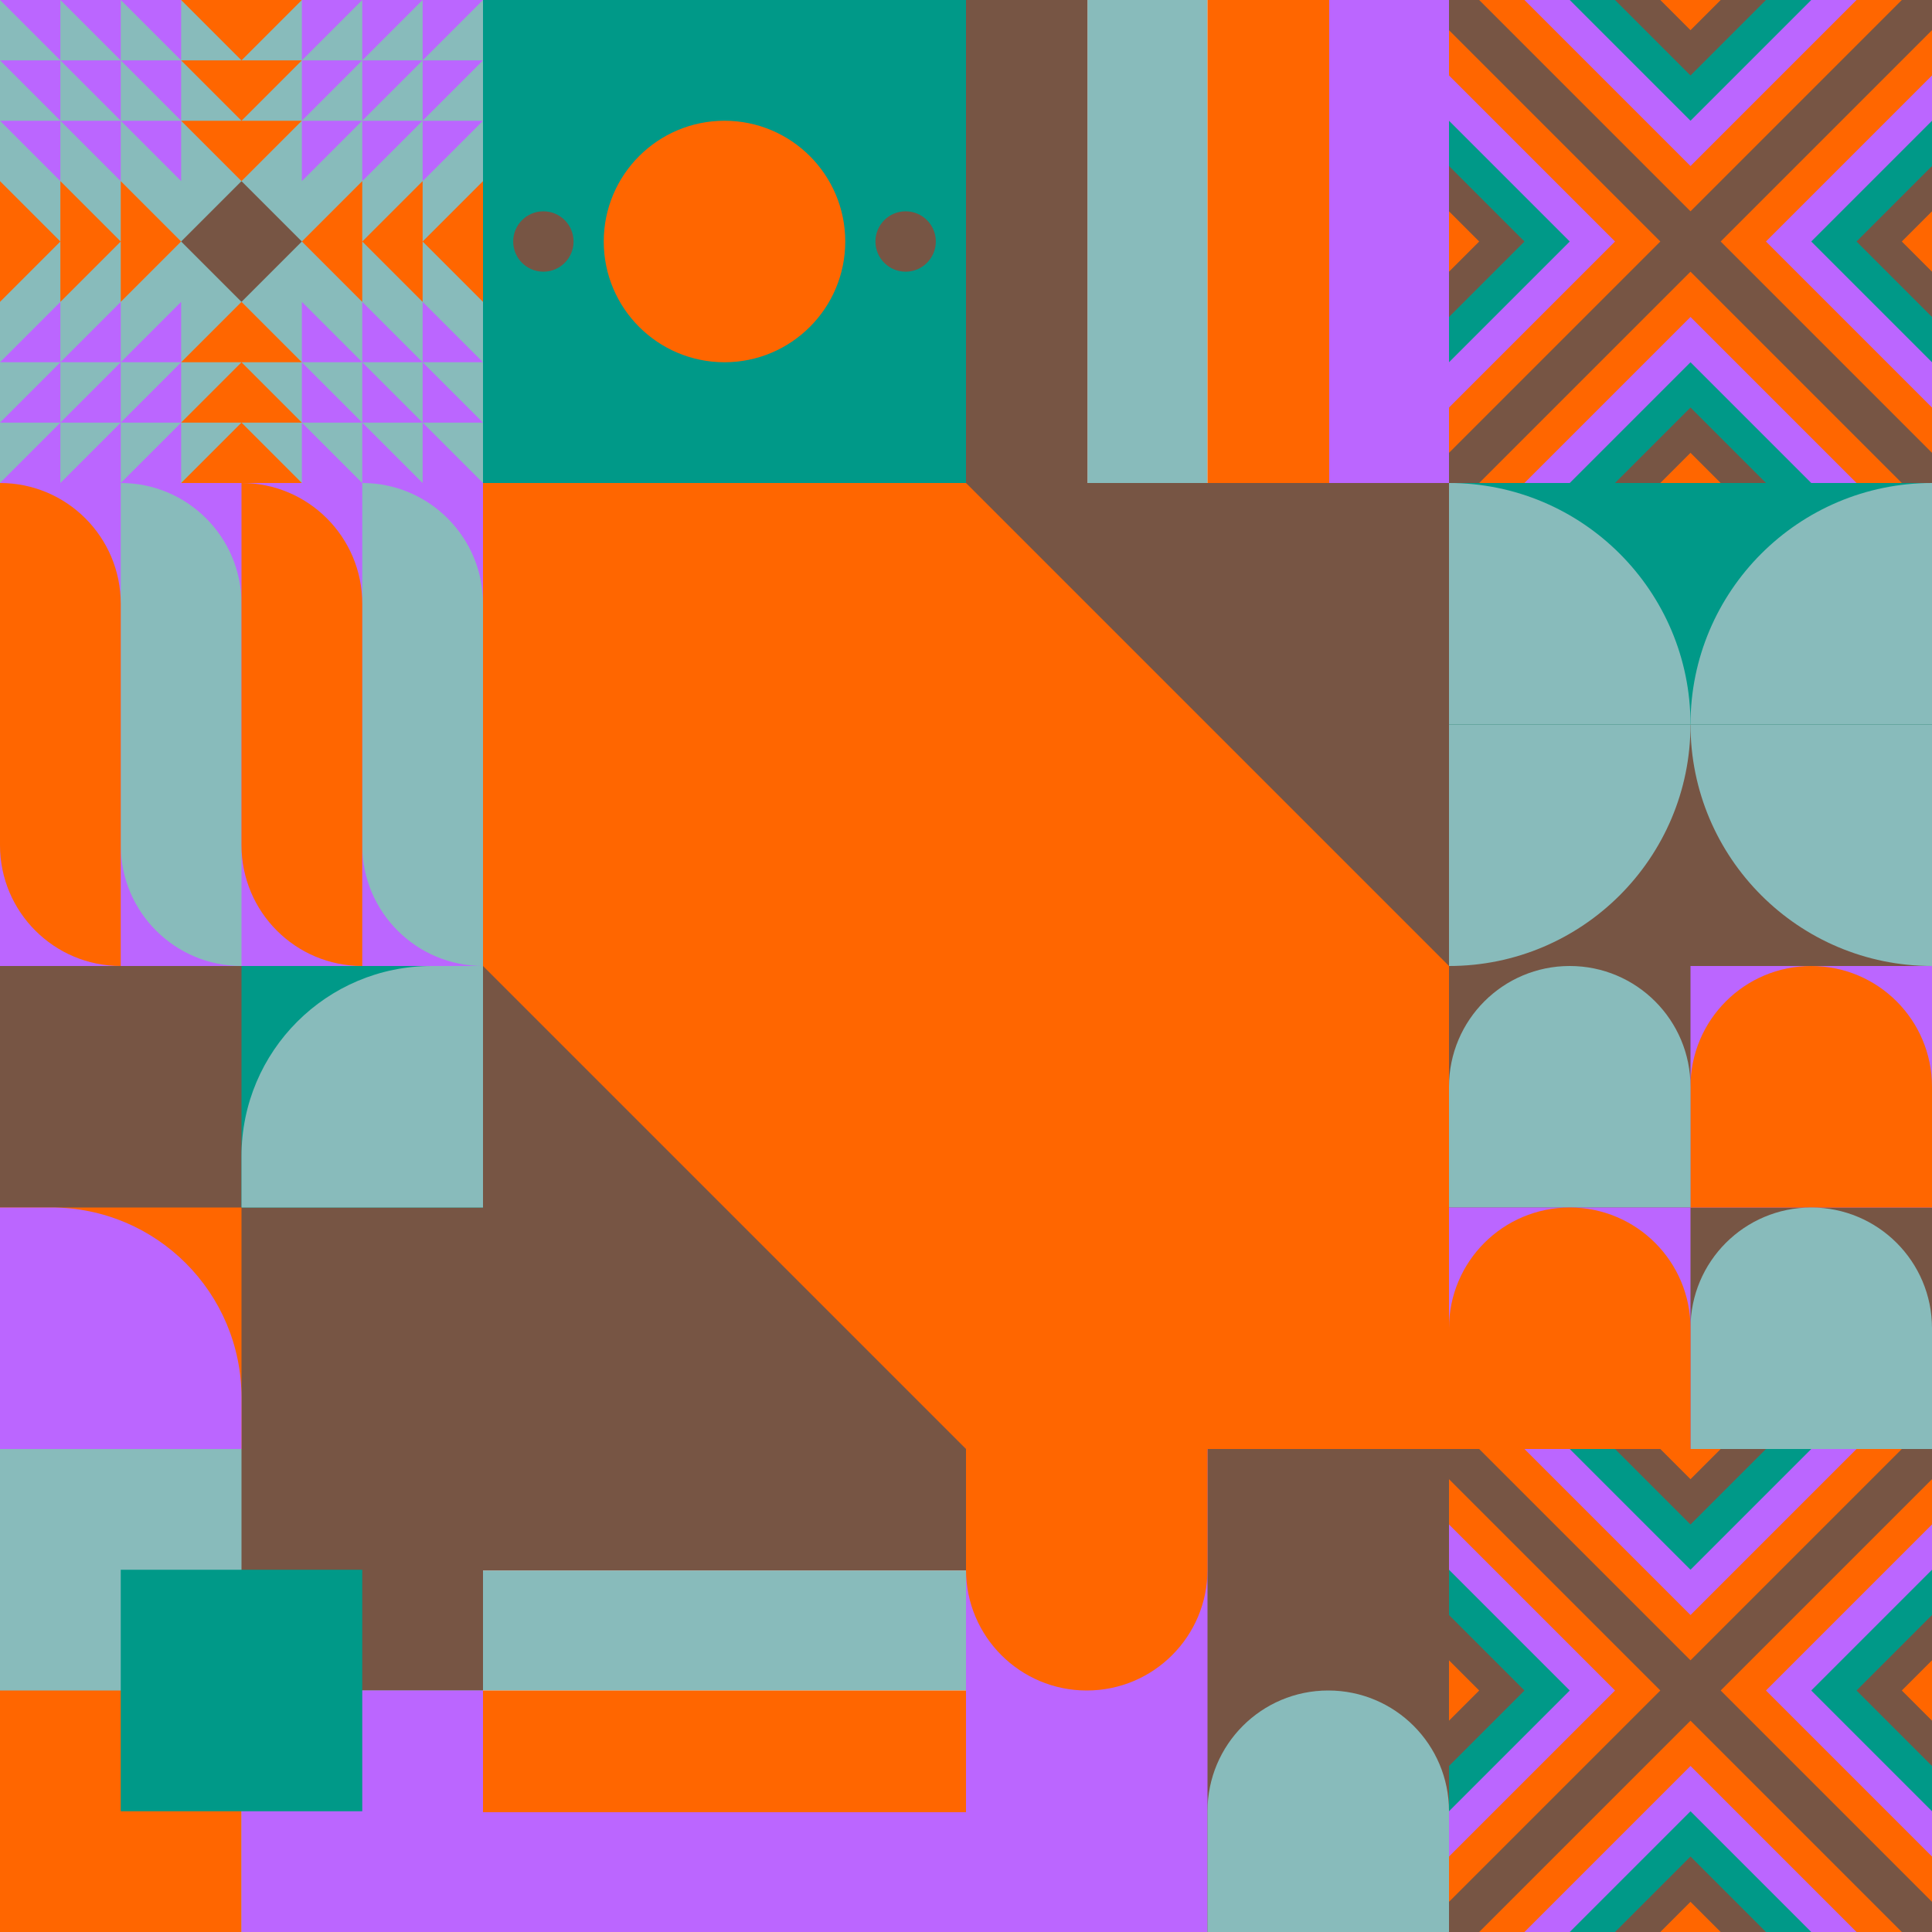
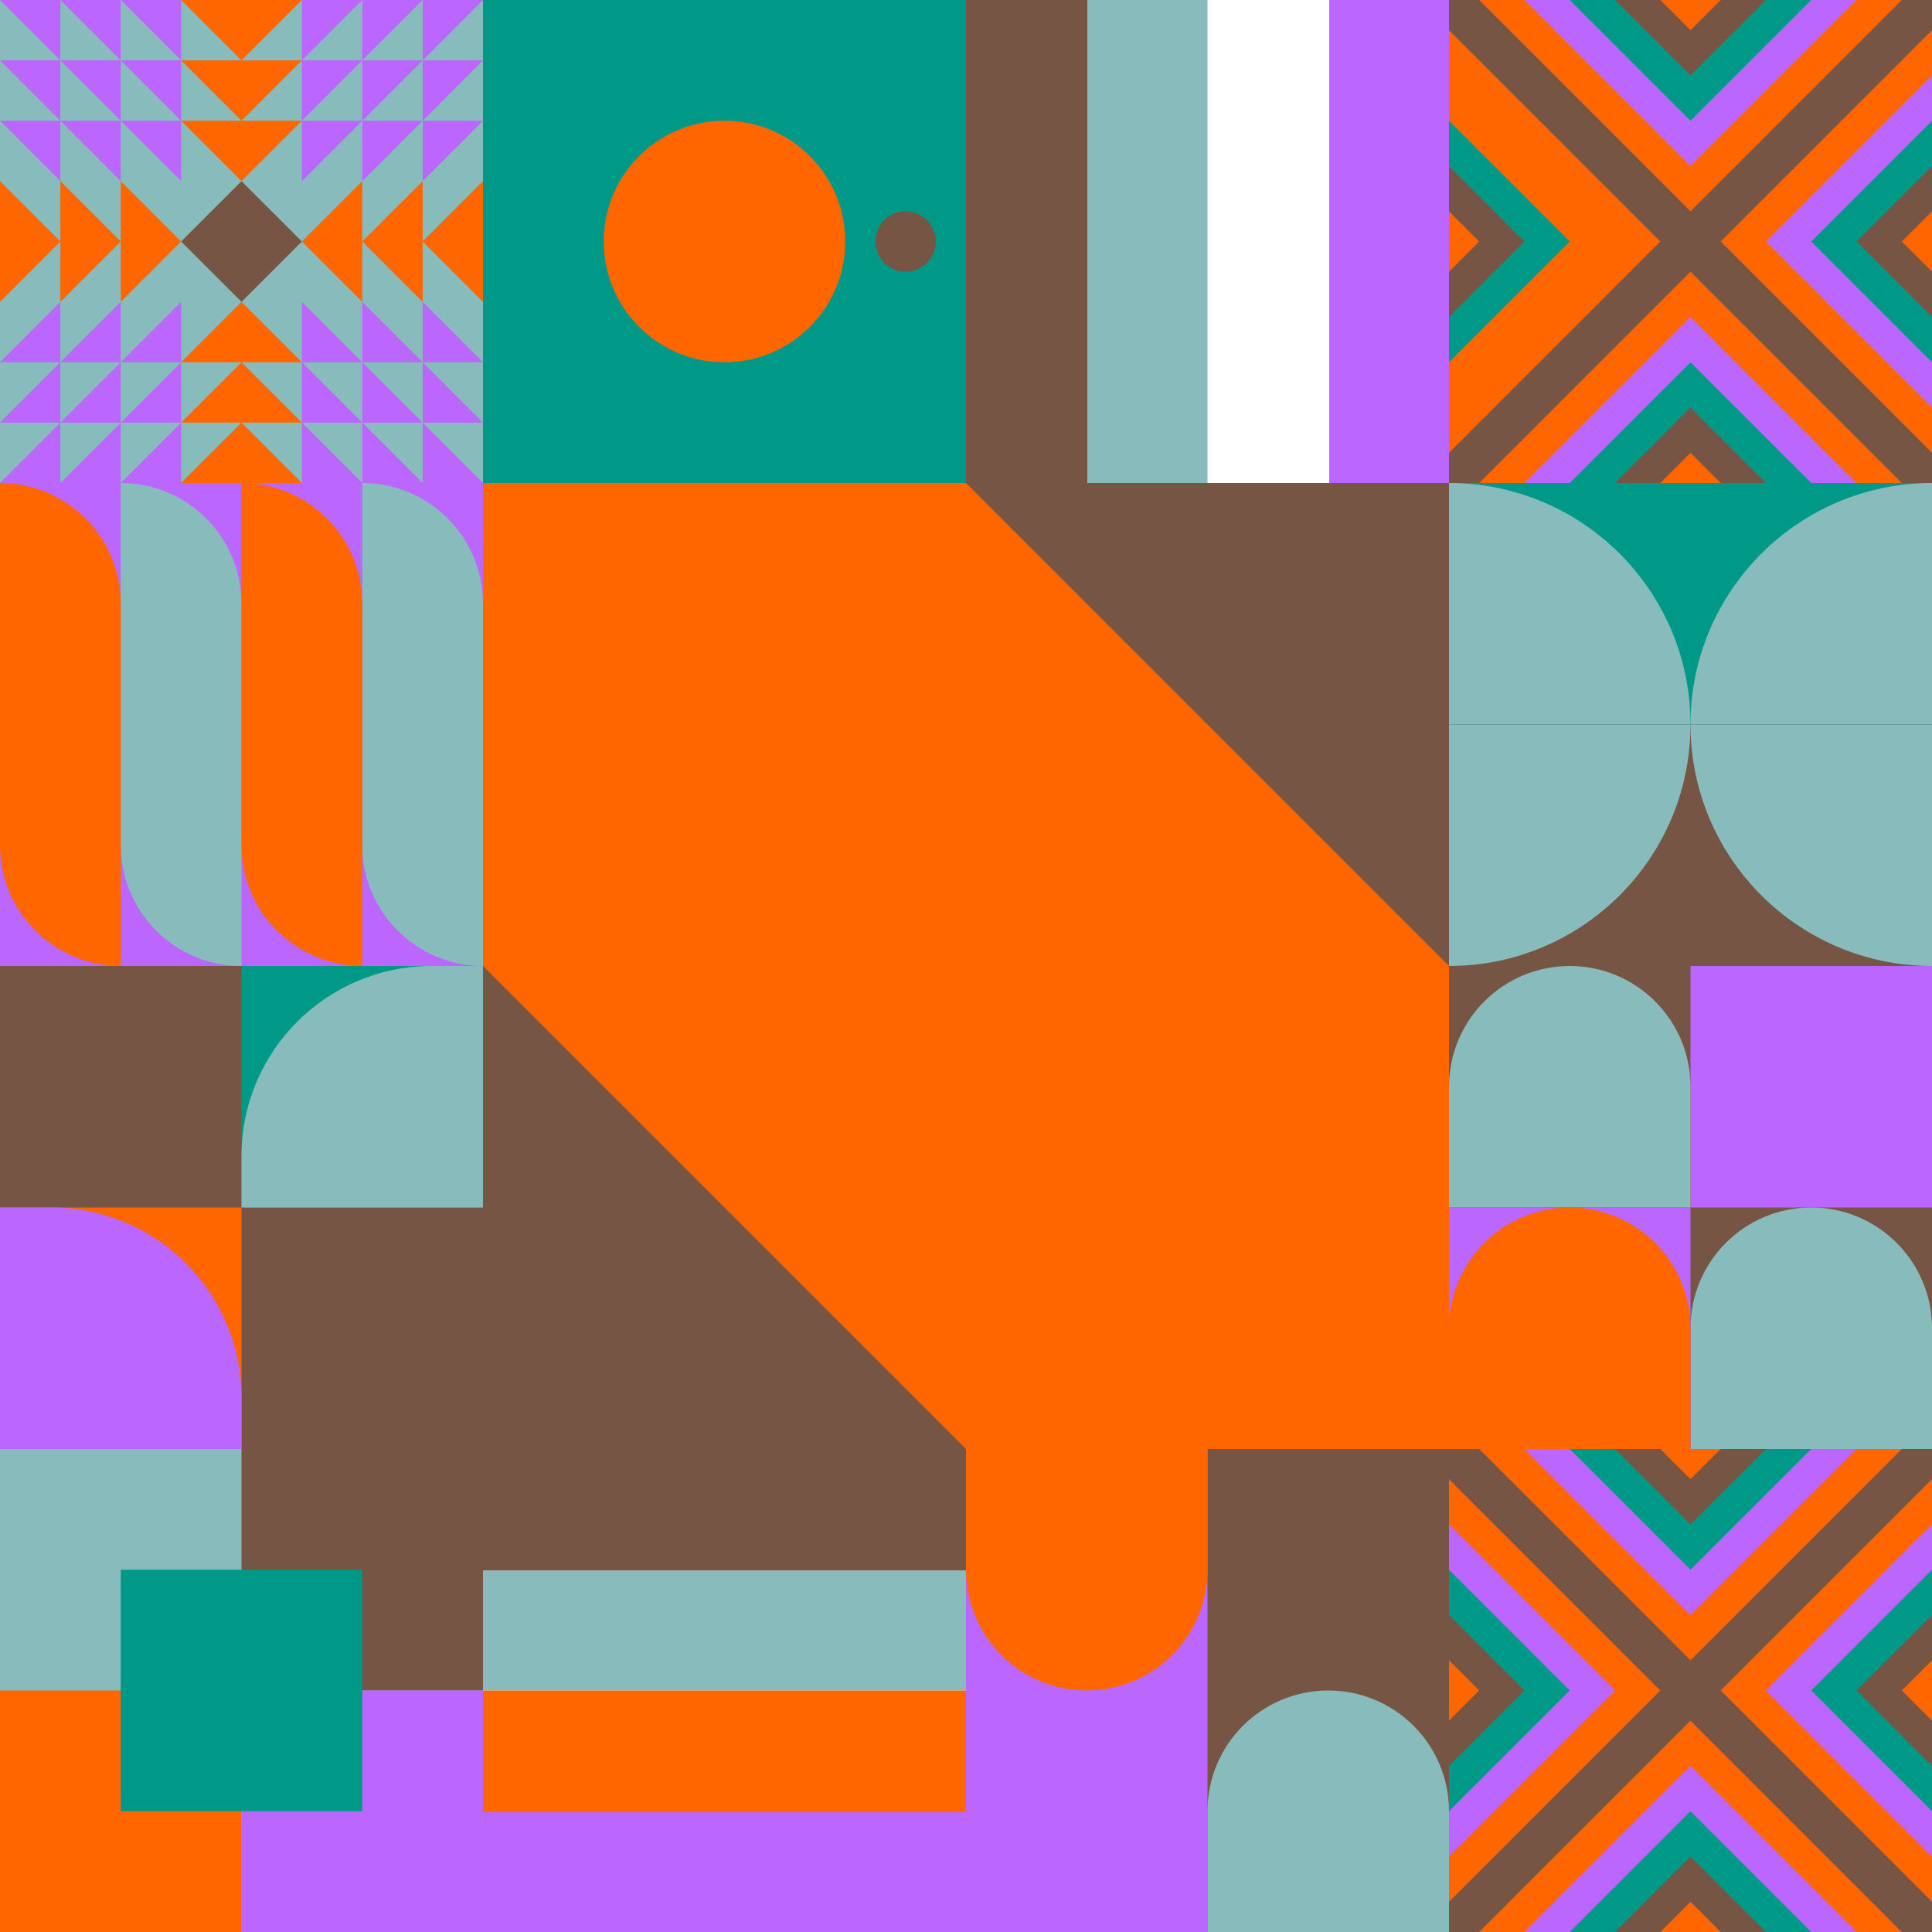
<svg xmlns="http://www.w3.org/2000/svg" id="geo" width="1280" height="1280" viewBox="0 0 1280 1280" fill="none" style="width:640px;height:640px">
  <g class="svg-image">
    <g class="block-0" transform="translate(0,0), scale(1), rotate(0, 160, 160)" height="320" width="320" clip-path="url(#trim)">
      <rect width="320" height="320" fill="#88bbbb" />
      <path d="m120 160 40-40 40 40-40 40-40-40Z" fill="#775544" />
      <path fill-rule="evenodd" clip-rule="evenodd" d="m160 80 40-40h-80l40 40ZM120 240l40-40 40 40h-80Zm40 40h-40l40-40 40 40h-40Zm-40 40 40-40 40 40h-80Zm80-240-40 40-40-40h80Zm0-80-40 40-40-40h80Zm40 200-40-40 40-40v80Zm40-40v40l-40-40 40-40v40Zm0 0 40-40v80l-40-40ZM80 200l40-40-40-40v40l-40-40v40L0 120v80l40-40v40l40-40v40Z" fill="#ff6600" />
      <path fill-rule="evenodd" clip-rule="evenodd" d="M120 80v40L80 80h40ZM80 40l40 40V0H0l40 40H0l40 40H0l40 40V80l40 40V40Zm0 0L40 0v80h40L40 40h40Zm0 0h40L80 0v40Zm120 40v40l40-40v40l40-40v40l40-40h-40l40-40h-40l40-40H200v80Zm40-40V0l-40 40h40Zm0 0-40 40h80V0l-40 40Zm0 0h40l-40 40V40ZM120 240v-40l-40 40h40Zm-40 40 40-40v80H0l40-40H0l40-40H0l40-40v40l40-40v80Zm0 0-40 40v-80h40l-40 40h40Zm0 0h40l-40 40v-40Zm120-40v-40l40 40v-40l40 40v-40l40 40h-40l40 40h-40l40 40H200v-80Zm40 40v40l-40-40h40Zm0 0-40-40h80v80l-40-40Zm0 0h40l-40-40v40Z" fill="#bb66ff" />
    </g>
    <g class="block-1" transform="translate(320,0), scale(1), rotate(0, 160, 160)" height="320" width="320" clip-path="url(#trim)">
      <style>@keyframes geo-37a0_t{0%,13.636%{transform:translate(160px,160px) rotate(0deg) translate(-140px,-20px)}50%,63.636%{transform:translate(160px,160px) rotate(90deg) translate(-140px,-20px)}to{transform:translate(160px,160px) rotate(180deg) translate(-140px,-20px)}}</style>
      <rect width="320" height="320" fill="#009988" />
      <circle cx="160" cy="160" fill="#ff6600" r="80" />
      <g transform="translate(20 140)" style="animation:2.2s ease-in-out infinite both geo-37a0_t" fill="#775544">
        <circle cx="260" cy="20" r="20" />
-         <circle cx="20" cy="20" r="20" />
      </g>
    </g>
    <g class="block-2" transform="translate(640,0), scale(1), rotate(270, 160, 160)" height="320" width="320" clip-path="url(#trim)">
      <rect width="320" height="320" fill="white" />
      <rect width="320" height="80.64" fill="#775544" />
      <rect y="80.64" width="320" height="79.36" fill="#88bbbb" />
-       <rect y="160" width="320" height="80.64" fill="#ff6600" />
      <rect y="240.64" width="320" height="79.36" fill="#bb66ff" />
    </g>
    <g class="block-3" transform="translate(960,0), scale(1), rotate(0, 160, 160)" height="320" width="320" clip-path="url(#trim)">
      <rect width="320" height="320" fill="#ff6600" />
      <rect width="320" height="320" fill="#775544" />
      <path d="m160 180 140 140H20l140-140Z" fill="#ff6600" />
      <path d="m160 210 110 110H50l110-110Z" fill="#bb66ff" />
      <path d="m160 240 80 80H80l80-80Z" fill="#009988" />
      <path d="m160 270 50 50H110l50-50Z" fill="#775544" />
      <path d="m160 300 20 20h-40l20-20ZM180 160 320 20v280L180 160Z" fill="#ff6600" />
      <path d="M210 160 320 50v220L210 160Z" fill="#bb66ff" />
      <path d="m240 160 80-80v160l-80-80Z" fill="#009988" />
      <path d="m270 160 50-50v100l-50-50Z" fill="#775544" />
      <path d="m300 160 20-20v40l-20-20ZM140 160 0 20v280l140-140Z" fill="#ff6600" />
-       <path d="M110 160 0 50v220l110-110Z" fill="#bb66ff" />
      <path d="M80 160 0 80v160l80-80Z" fill="#009988" />
      <path d="M50 160 0 110v100l50-50Z" fill="#775544" />
      <path d="M20 160 0 140v40l20-20ZM160 140 20 0h280L160 140Z" fill="#ff6600" />
      <path d="M160 110 50 0h220L160 110Z" fill="#bb66ff" />
      <path d="M160 80 80 0h160l-80 80Z" fill="#009988" />
      <path d="M160 50 110 0h100l-50 50Z" fill="#775544" />
      <path d="M160 20 140 0h40l-20 20Z" fill="#ff6600" />
    </g>
    <g class="block-4" transform="translate(0,320), scale(1), rotate(0, 160, 160)" height="320" width="320" clip-path="url(#trim)">
      <rect width="320" height="320" fill="#bb66ff" />
      <path d="M80 0C124.183 0 160 35.817 160 80V320V320C115.817 320 80 284.183 80 240V0V0Z" fill="#88bbbb" />
      <path d="M240 0C284.183 0 320 35.817 320 80V320V320C275.817 320 240 284.183 240 240V0V0Z" fill="#88bbbb" />
      <path d="M80 320C35.817 320 0 284.183 0 240V0V0C44.183 0 80 35.817 80 80V320V320Z" fill="#ff6600" />
      <path d="M240 320C195.817 320 160 284.183 160 240V0V0C204.183 0 240 35.817 240 80V320V320Z" fill="#ff6600" />
    </g>
    <g class="block-5" transform="translate(320,320), scale(2), rotate(0, 160, 160)" height="640" width="640" clip-path="url(#trim)">
      <rect width="320" height="320" fill="#88bbbb" />
      <rect width="320" height="320" fill="#775544" />
      <path fill-rule="evenodd" clip-rule="evenodd" d="M0 0H160L320 160V320H160L0 160V0Z" fill="#ff6600" />
    </g>
    <g class="block-6" transform="translate(960,320), scale(1), rotate(90, 160, 160)" height="320" width="320" clip-path="url(#trim)">
      <rect width="320" height="320" fill="#ff6600" />
      <rect y="320" width="320" height="320" transform="rotate(-90 0 320)" fill="#775544" />
      <path d="M160 320V160C248.366 160 320 231.634 320 320H160Z" fill="#88bbbb" />
      <path d="M160 0V160C248.366 160 320 88.366 320 0L160 0Z" fill="#88bbbb" />
      <rect y="320" width="320" height="160" transform="rotate(-90 0 320)" fill="#009988" />
      <path d="M160 320V160C71.634 160 0 231.634 0 320H160Z" fill="#88bbbb" />
      <path d="M160 0V160C71.634 160 0 88.366 0 0L160 0Z" fill="#88bbbb" />
    </g>
    <g class="block-7" transform="translate(0,640), scale(1), rotate(0, 160, 160)" height="320" width="320" clip-path="url(#trim)">
      <rect width="320" height="320" fill="white" />
      <rect y="320" width="320" height="320" transform="rotate(-90 0 320)" fill="#775544" />
      <rect x="160" y="160" width="160" height="160" transform="rotate(-90 160 160)" fill="#009988" />
      <path fill-rule="evenodd" clip-rule="evenodd" d="M320 -9.15527e-05H286C216.412 -9.15527e-05 160 56.412 160 126V160H320V-9.15527e-05Z" fill="#88bbbb" />
      <rect width="160" height="160" transform="matrix(0 -1 -1 0 160 320)" fill="#ff6600" />
      <path fill-rule="evenodd" clip-rule="evenodd" d="M3.05176e-05 160H34C103.588 160 160 216.412 160 286V320H3.05176e-05V160Z" fill="#bb66ff" />
    </g>
    <g class="block-8" transform="translate(960,640), scale(1), rotate(0, 160, 160)" height="320" width="320" clip-path="url(#trim)">
      <rect width="320" height="320" fill="#ff6600" />
      <rect y="320" width="320" height="320" transform="rotate(-90 0 320)" fill="#775544" />
      <rect x="160" y="160" width="160" height="160" transform="rotate(-90 160 160)" fill="#bb66ff" />
-       <path d="M160 160V80C160 35.817 195.817 0 240 0C284.183 0 320 35.817 320 80V160H160Z" fill="#ff6600" />
      <path d="M160 320V240C160 195.817 195.817 160 240 160C284.183 160 320 195.817 320 240V320H160Z" fill="#88bbbb" />
      <path d="M160 160V80C160 35.817 124.183 0 80 0C35.817 0 0 35.817 0 80V160H160Z" fill="#88bbbb" />
      <rect y="320" width="160" height="160" transform="rotate(-90 0 320)" fill="#bb66ff" />
      <path d="M160 320V240C160 195.817 124.183 160 80 160C35.817 160 0 195.817 0 240V320H160Z" fill="#ff6600" />
    </g>
    <g class="block-9" transform="translate(0,960), scale(1), rotate(0, 160, 160)" height="320" width="320" clip-path="url(#trim)">
      <rect width="320" height="320" fill="#ff6600" />
      <rect y="320" width="320" height="320" transform="rotate(-90 0 320)" fill="#88bbbb" />
      <rect x="160" y="160" width="160" height="160" transform="rotate(-90 160 160)" fill="#775544" />
      <rect width="160" height="160" transform="matrix(0 -1 -1 0 160 320)" fill="#ff6600" />
      <rect width="160" height="160" transform="matrix(0 -1 -1 0 320 320)" fill="#bb66ff" />
      <rect width="160" height="160" transform="matrix(0 -1 -1 0 240 240)" fill="#009988" />
    </g>
    <g class="block-10" transform="translate(320,960), scale(1), rotate(0, 160, 160)" height="320" width="320" clip-path="url(#trim)">
      <rect width="320" height="320" fill="white" />
      <rect width="320" height="80.64" fill="#775544" />
      <rect y="80.64" width="320" height="79.36" fill="#88bbbb" />
      <rect y="160" width="320" height="80.64" fill="#ff6600" />
      <rect y="240.64" width="320" height="79.36" fill="#bb66ff" />
    </g>
    <g class="block-11" transform="translate(640,960), scale(1), rotate(0, 160, 160)" height="320" width="320" clip-path="url(#trim)">
      <style>@keyframes geo-12-a0_t{0%,13.636%{transform:translate(0,0);animation-timing-function:ease-in-out}50%,63.636%{transform:translate(0,-320px);animation-timing-function:ease-in-out}to{transform:translate(0,0)}}@keyframes geo-12-a1_t{0%,13.636%{transform:translate(-160px,-320px);animation-timing-function:ease-in-out}50%,63.636%{transform:translate(-160px,0);animation-timing-function:ease-in-out}to{transform:translate(-160px,-320px)}}</style>
      <rect width="320" height="320" fill="#ff6600" />
      <rect width="320" height="320" fill="#bb66ff" transform="rotate(-90 160 160)" />
      <rect width="320" height="160" fill="#775544" transform="rotate(-90 240 80)" />
      <path d="M160 240v160c0 44.2 35.8 80 80 80s80-35.8 80-80V240c0-44.2-35.8-80-80-80s-80 35.8-80 80Z" fill="#88bbbb" fill-rule="evenodd" style="animation:2.2s ease-in-out infinite both geo-12-a0_t" />
      <path d="M160 240v160c0 44.2 35.8 80 80 80s80-35.8 80-80V240c0-44.2-35.8-80-80-80s-80 35.8-80 80Z" fill="#ff6600" fill-rule="evenodd" transform="translate(-160 -320)" style="animation:2.2s ease-in-out infinite both geo-12-a1_t" />
    </g>
    <g class="block-12" transform="translate(960,960), scale(1), rotate(0, 160, 160)" height="320" width="320" clip-path="url(#trim)">
      <rect width="320" height="320" fill="#ff6600" />
      <rect width="320" height="320" fill="#775544" />
      <path d="m160 180 140 140H20l140-140Z" fill="#ff6600" />
      <path d="m160 210 110 110H50l110-110Z" fill="#bb66ff" />
      <path d="m160 240 80 80H80l80-80Z" fill="#009988" />
      <path d="m160 270 50 50H110l50-50Z" fill="#775544" />
      <path d="m160 300 20 20h-40l20-20ZM180 160 320 20v280L180 160Z" fill="#ff6600" />
      <path d="M210 160 320 50v220L210 160Z" fill="#bb66ff" />
      <path d="m240 160 80-80v160l-80-80Z" fill="#009988" />
      <path d="m270 160 50-50v100l-50-50Z" fill="#775544" />
      <path d="m300 160 20-20v40l-20-20ZM140 160 0 20v280l140-140Z" fill="#ff6600" />
      <path d="M110 160 0 50v220l110-110Z" fill="#bb66ff" />
      <path d="M80 160 0 80v160l80-80Z" fill="#009988" />
      <path d="M50 160 0 110v100l50-50Z" fill="#775544" />
      <path d="M20 160 0 140v40l20-20ZM160 140 20 0h280L160 140Z" fill="#ff6600" />
      <path d="M160 110 50 0h220L160 110Z" fill="#bb66ff" />
      <path d="M160 80 80 0h160l-80 80Z" fill="#009988" />
      <path d="M160 50 110 0h100l-50 50Z" fill="#775544" />
      <path d="M160 20 140 0h40l-20 20Z" fill="#ff6600" />
    </g>
  </g>
  <clipPath id="trim">
    <rect width="320" height="320" fill="white" />
  </clipPath>
  <filter id="noiseFilter">
    <feTurbulence baseFrequency="0.5" result="noise" />
    <feColorMatrix type="saturate" values="0.10" />
    <feBlend in="SourceGraphic" in2="noise" mode="multiply" />
  </filter>
  <rect transform="translate(0,0)" height="1280" width="1280" filter="url(#noiseFilter)" opacity="0.4" />
</svg>